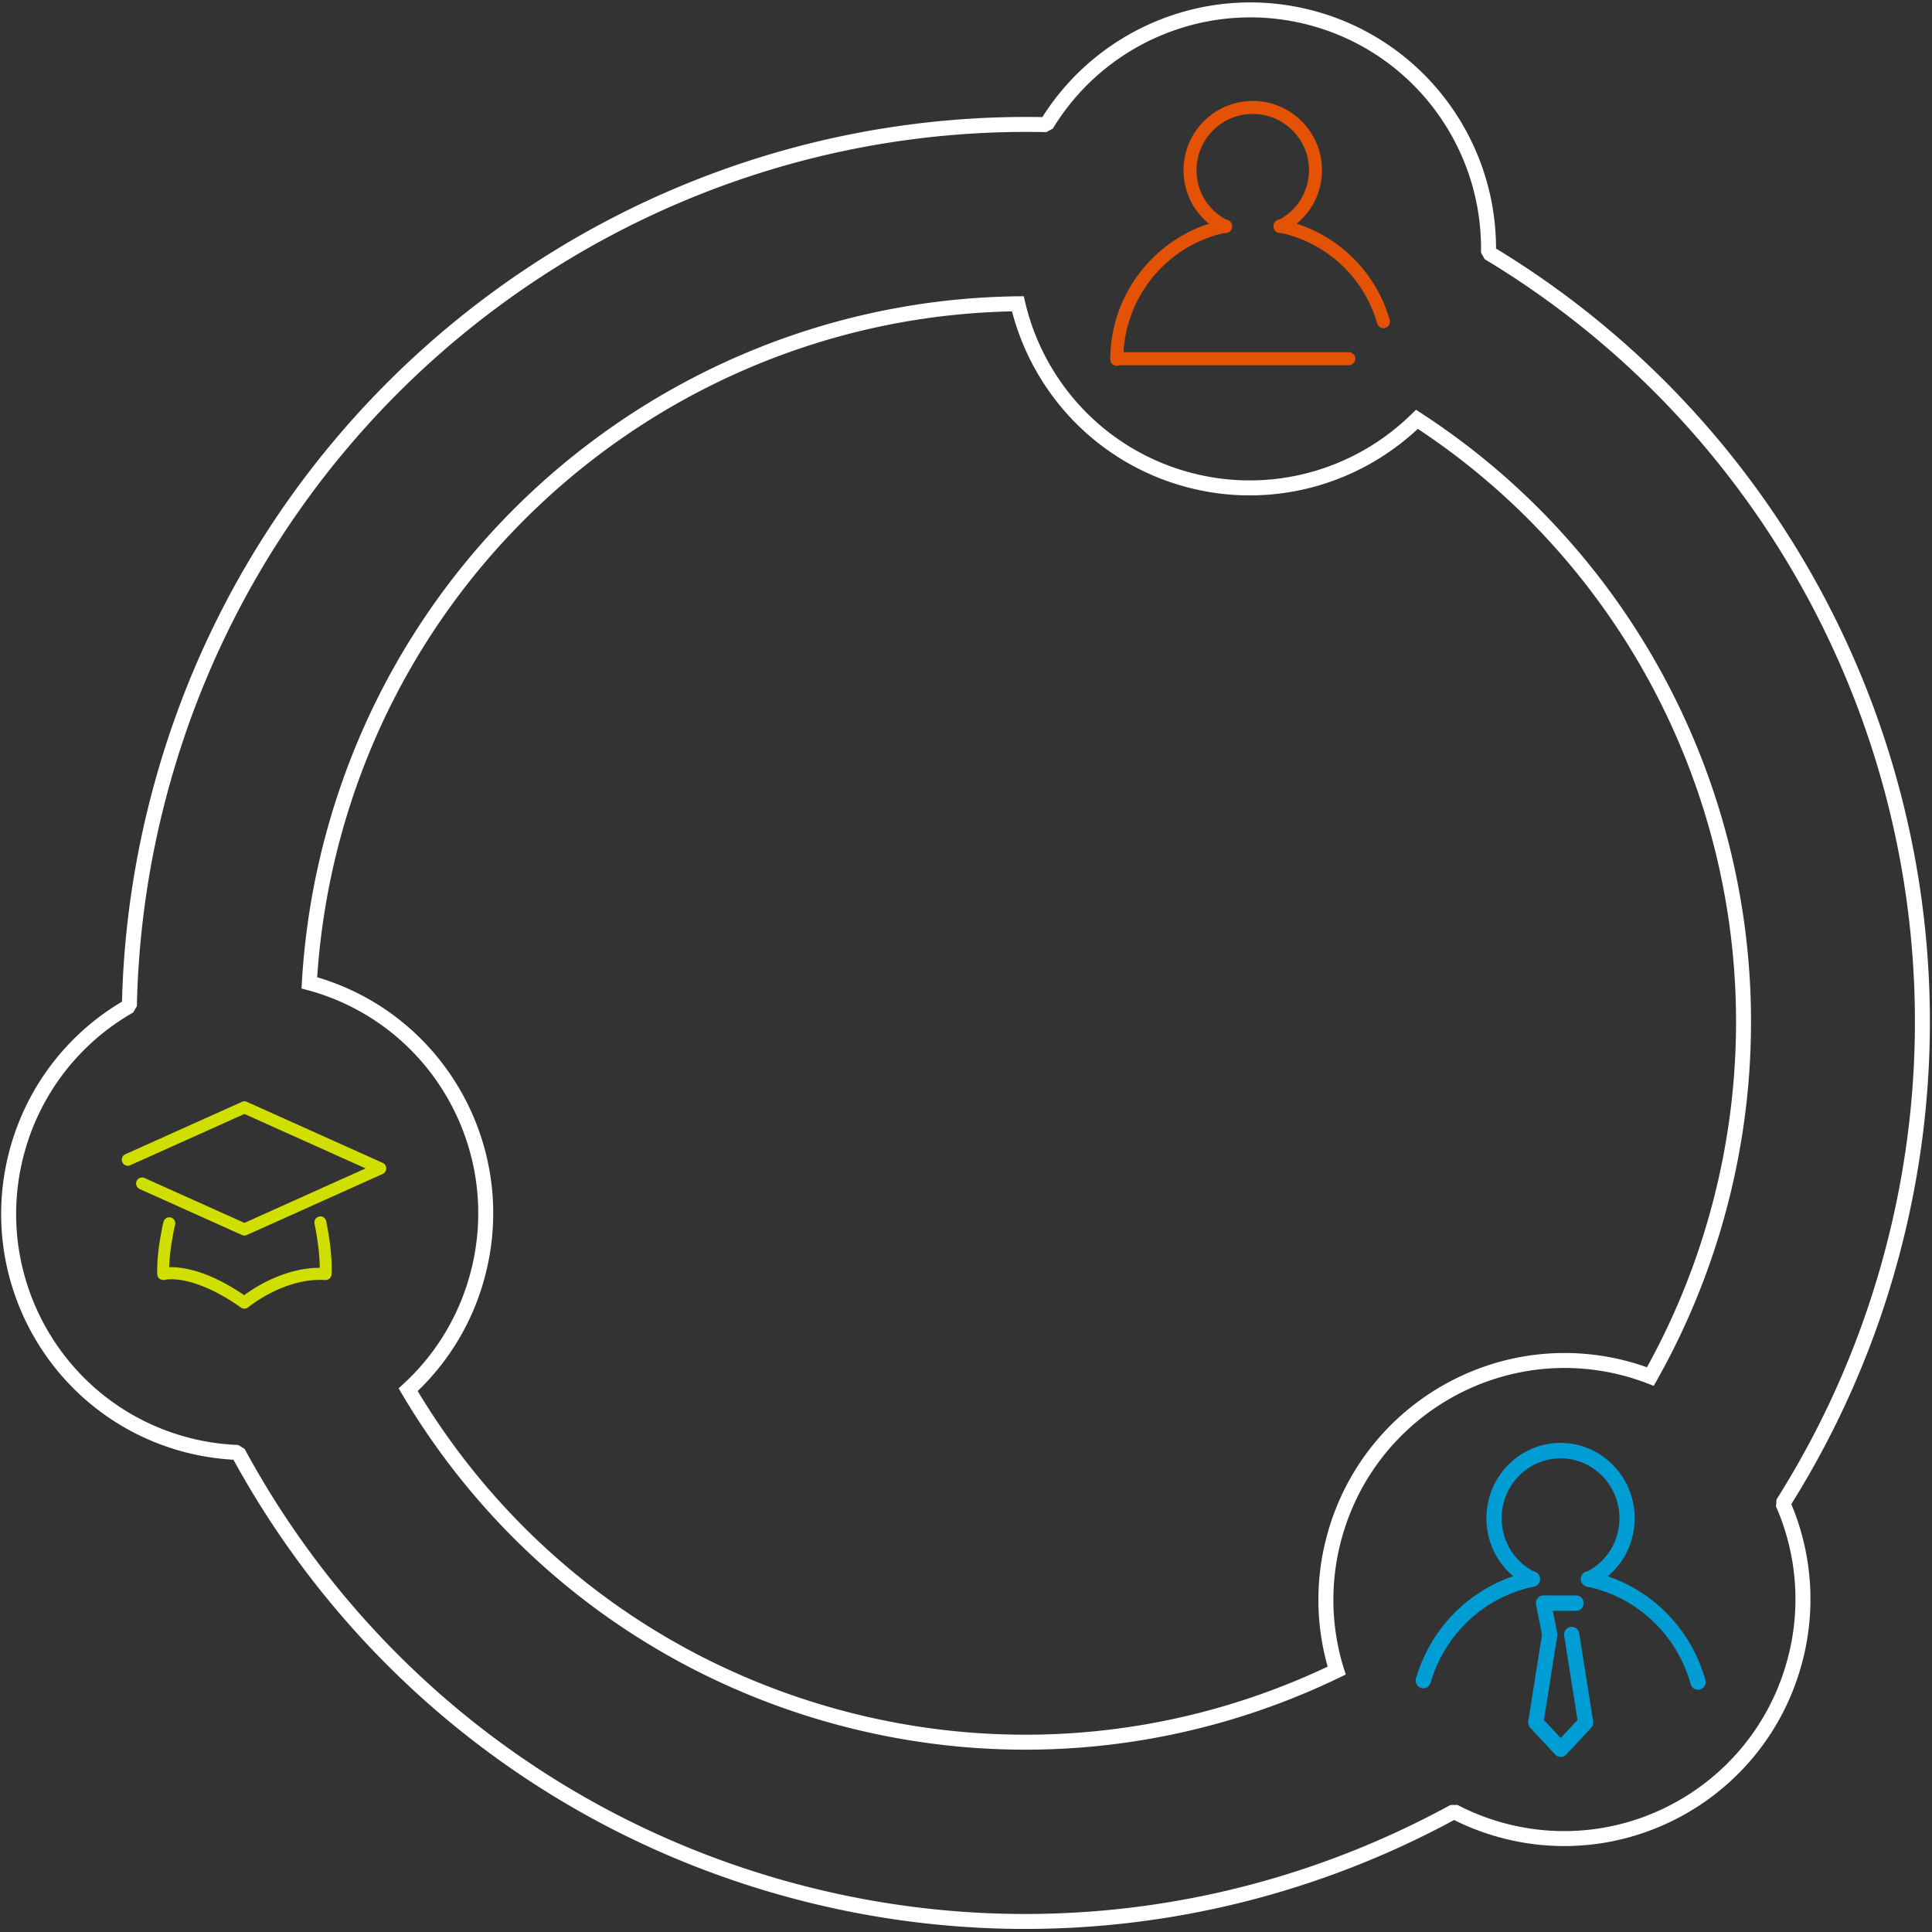
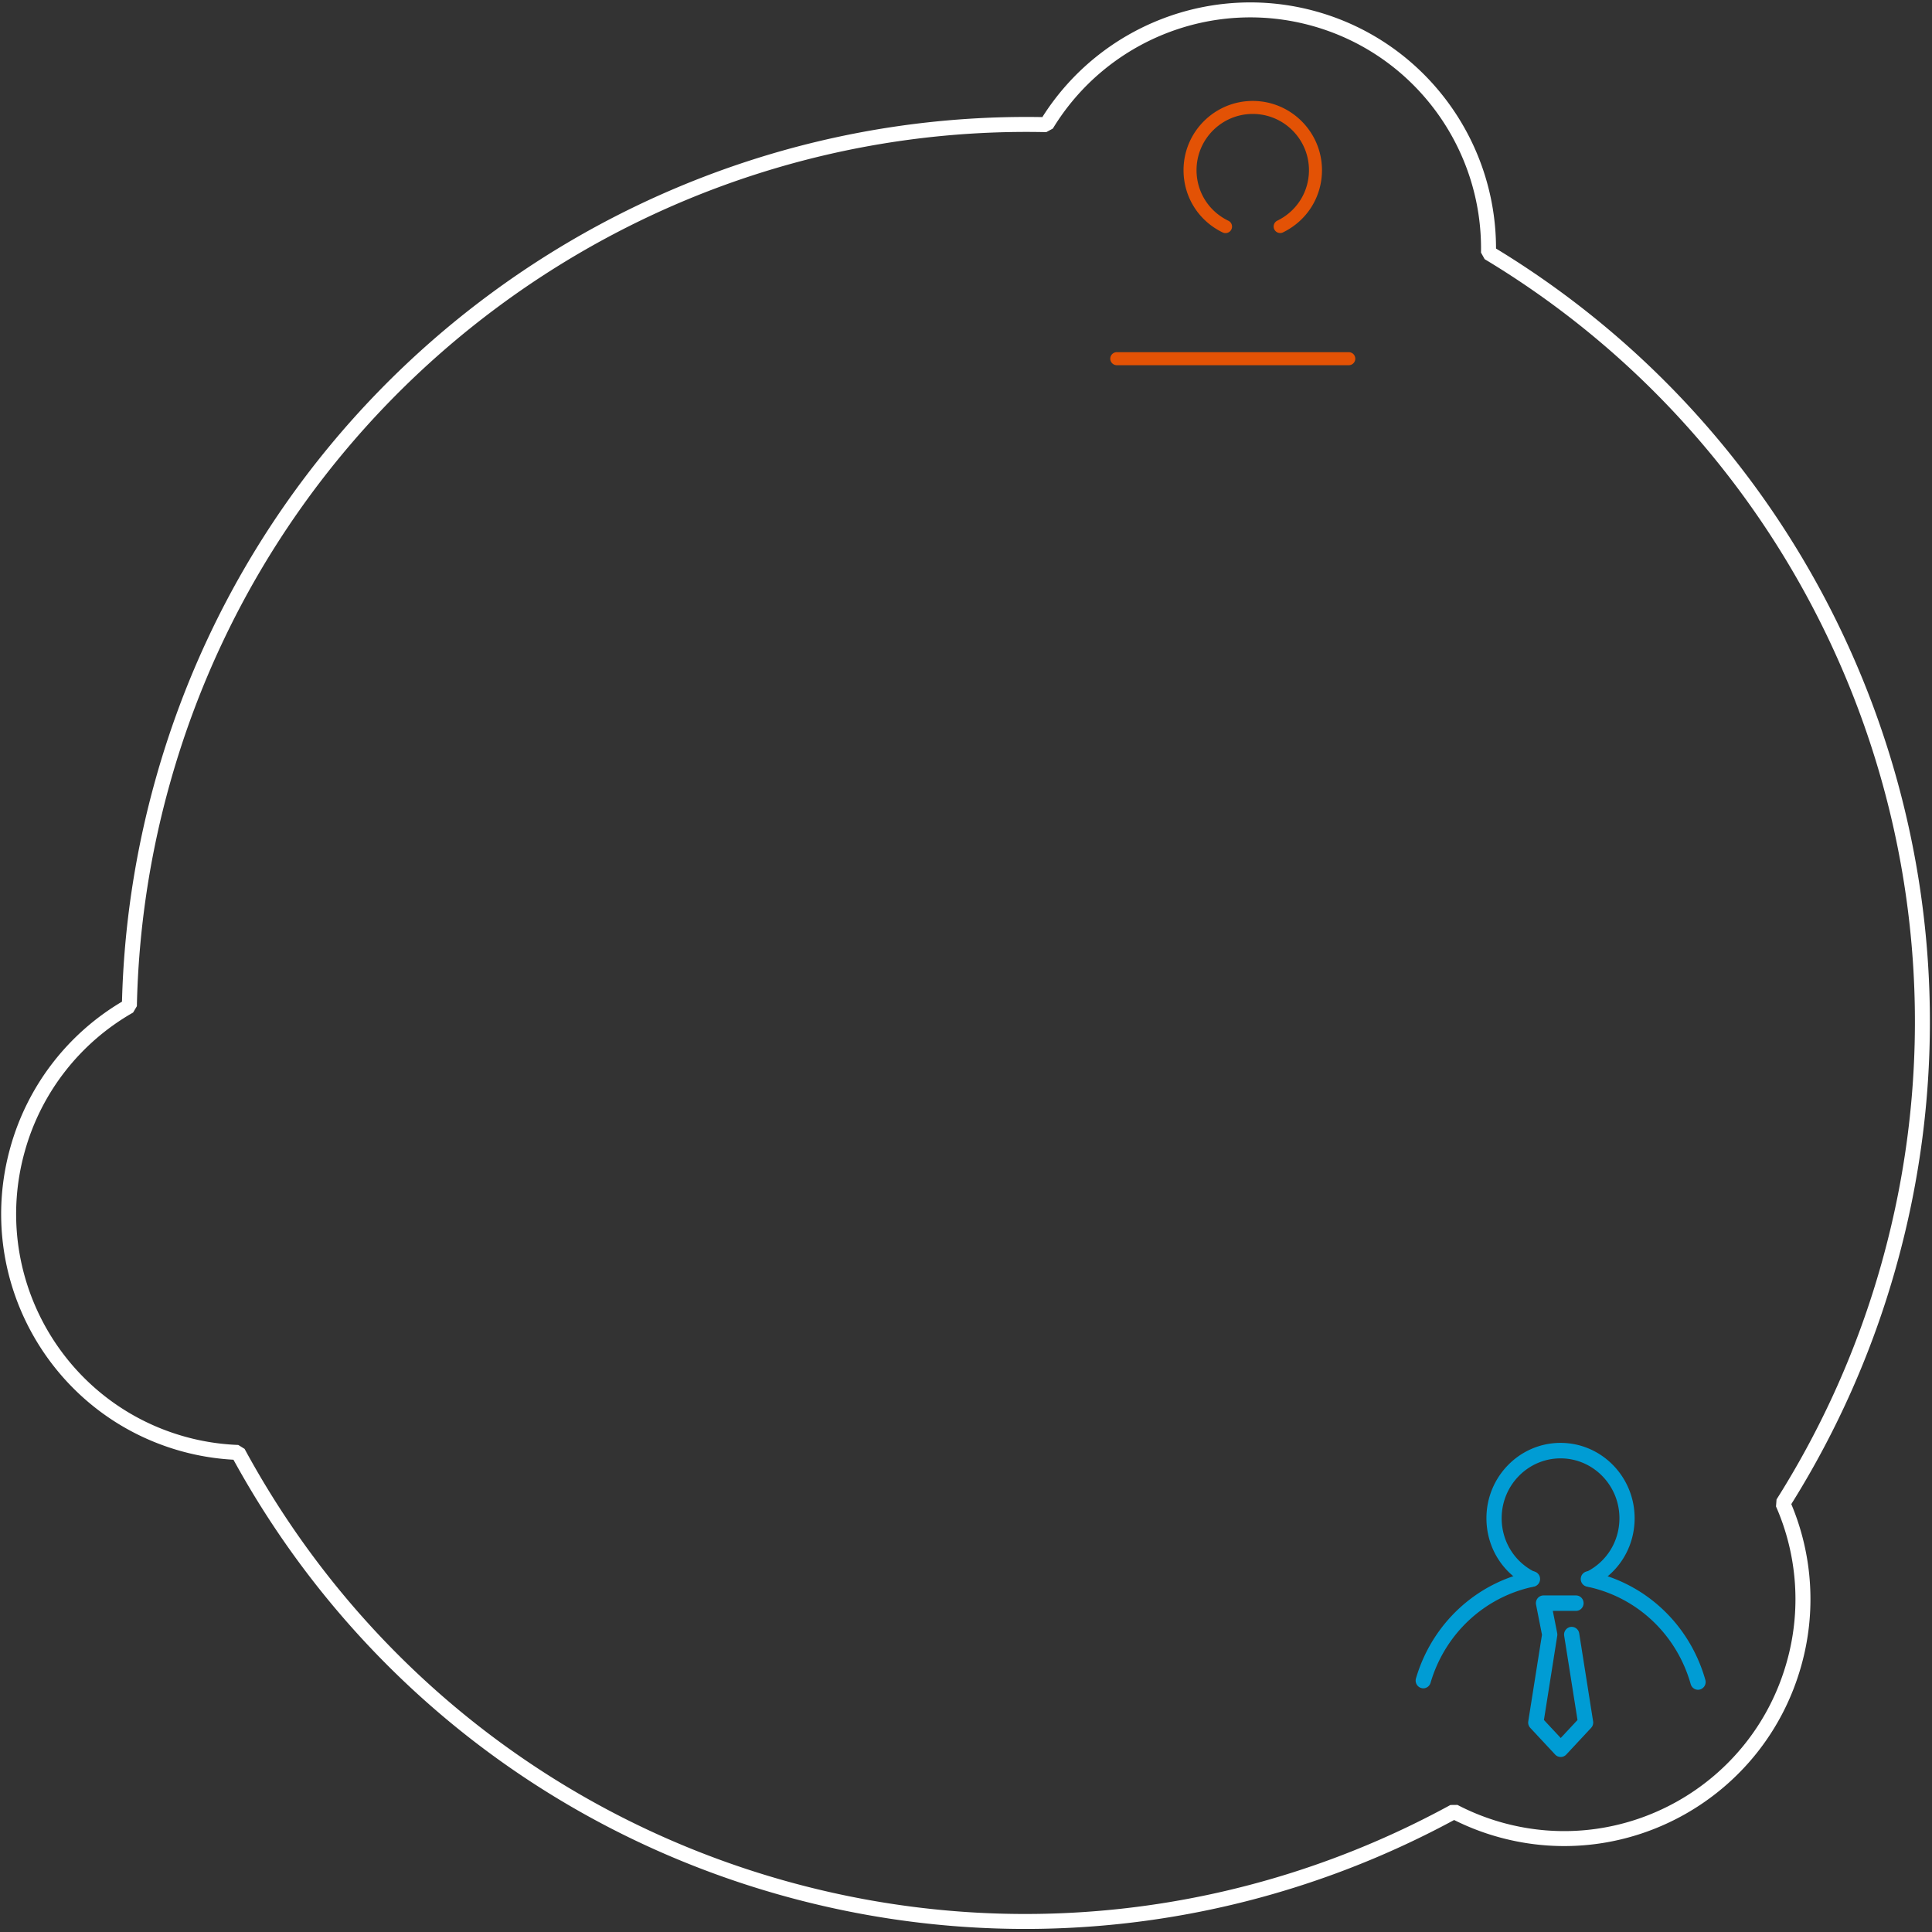
<svg xmlns="http://www.w3.org/2000/svg" width="258" height="258">
  <rect width="100%" height="100%" fill="#333333" stroke="none" />
  <g fill="none">
    <path d="M198.26 34.607l-.486-.875c.25-13.933-8.907-26.445-22.48-30.26-13.398-3.764-27.55 1.945-34.694 13.694l-.877.48c-53.746-1.207-102.208 34.24-116.995 86.85a119.463 119.463 0 00-4.45 29.872l-.504.848a30.845 30.845 0 00-14.455 18.51c-4.62 16.44 4.927 33.5 21.325 38.11 2.347.66 4.75 1.032 7.178 1.125l.84.523c15.192 28.022 40.884 48.885 72.137 57.667 30.202 8.488 61.863 4.65 88.89-10.112l.94-.01a30.858 30.858 0 005.915 2.342c16.398 4.608 33.438-4.982 38.057-21.422a30.819 30.819 0 00-1.432-20.776l.07-.936a119.23 119.23 0 0014.017-31.52c14.6-51.94-7.533-106.76-52.998-134.11zm54.923 134.65a121.246 121.246 0 01-13.972 31.602 32.786 32.786 0 011.317 21.63c-4.917 17.5-23.06 27.713-40.523 22.805a32.753 32.753 0 01-5.82-2.25c-27.38 14.8-59.387 18.612-89.925 10.03-31.595-8.878-57.604-29.9-73.083-58.142a32.817 32.817 0 01-7.073-1.17c-17.463-4.91-27.63-23.076-22.71-40.58a32.85 32.85 0 0114.897-19.42c.255-10.006 1.756-20 4.513-29.81 14.981-53.304 63.966-89.28 118.392-88.316 7.7-12.177 22.56-18.044 36.638-14.088 14.268 4.01 23.952 17.04 23.945 31.642 45.9 27.908 68.194 83.44 53.403 136.067z" fill="#FFF" />
-     <path d="M110.736 230.03c-24.3-6.83-44.5-22.61-57.09-43.935l-.412-.698.597-.548a30.81 30.81 0 008.872-14.436c4.62-16.44-4.928-33.502-21.324-38.11a65.43 65.43 0 01-1.115-.3l.047-.807a97.606 97.606 0 013.483-20.783c11.73-41.74 49.497-70.33 92.116-70.845l.8-.01.185.78c2.555 10.865 10.75 19.597 21.667 22.665 10.748 3.02 22.112-.02 29.956-7.722l.573-.562.673.438c35.27 22.904 52.01 66.433 40.43 107.638a97.534 97.534 0 01-8.93 21.52l-.426.75-.806-.31a31.857 31.857 0 00-2.753-.92c-16.4-4.606-33.437 4.984-38.058 21.424a30.813 30.813 0 00.233 17.54l.256.822-.777.375c-21.113 10.205-45.186 12.5-68.197 6.033zm.54-1.925c22.26 6.254 45.528 4.14 66.02-5.542a32.818 32.818 0 01-.002-17.844c4.92-17.504 23.06-27.715 40.524-22.808.702.197 1.407.423 2.117.676a95.457 95.457 0 008.332-20.333c11.27-40.098-4.843-82.443-38.93-104.986-8.325 7.783-20.134 10.803-31.316 7.66-11.36-3.193-19.954-12.147-22.878-23.348-41.413.846-78.006 28.75-89.423 69.373a95.498 95.498 0 00-3.363 19.55c17.193 5.087 27.148 23.095 22.27 40.45a32.797 32.797 0 01-8.85 14.81c12.357 20.54 31.964 35.725 55.5 42.34z" fill="#FFF" />
    <g fill="#D0DF00">
-       <path d="M32.636 164.995a.8.8 0 01-.324-.07l-13.665-6.142a.81.81 0 01-.405-1.064.796.796 0 011.053-.41l13.34 5.996 16.187-7.275-16.186-7.273-15.248 6.853a.794.794 0 01-1.052-.41.807.807 0 01.405-1.063l15.573-6.998a.777.777 0 01.647 0l18.15 8.155c.287.13.473.418.473.736 0 .32-.186.61-.474.738l-18.15 8.157a.79.79 0 01-.323.07z" />
-       <path d="M32.635 174.76a.784.784 0 01-.456-.145c-6.505-4.595-10.138-3.717-10.173-3.707a.807.807 0 01-1.006-.751c-.1-3.144.797-6.833.835-6.99a.798.798 0 01.966-.586c.428.108.69.546.582.977-.008.033-.718 2.957-.788 5.67 1.602-.06 5.04.342 10.015 3.73 1.352-1.003 5.356-3.64 10.09-3.656-.005-1-.112-2.987-.7-5.898a.805.805 0 01.623-.95c.432-.09.853.19.94.628.93 4.612.716 7.027.707 7.127a.8.8 0 01-.844.728c-5.465-.342-10.233 3.6-10.28 3.64a.803.803 0 01-.51.185z" />
-     </g>
+       </g>
    <g fill="#009CD4">
      <path d="M212.25 211.897c-.378 0-.74-.215-.916-.584a1.041 1.041 0 01.472-1.38c2.747-1.35 4.453-4.107 4.453-7.192 0-4.406-3.527-7.99-7.863-7.99s-7.863 3.584-7.863 7.99c0 3.087 1.705 5.843 4.45 7.192.505.25.717.867.472 1.38-.245.514-.85.728-1.357.48-3.454-1.697-5.6-5.165-5.6-9.05 0-5.547 4.44-10.06 9.896-10.06s9.895 4.513 9.895 10.06c0 3.885-2.145 7.353-5.6 9.05a.994.994 0 01-.44.105z" />
      <path d="M226.754 225.652c-.44 0-.848-.296-.976-.748-1.883-6.66-7.198-11.65-13.87-13.028a1.032 1.032 0 01-.793-1.218c.11-.56.647-.922 1.198-.807 7.417 1.533 13.325 7.082 15.42 14.483a1.036 1.036 0 01-.979 1.32zM190.063 225.46a1.036 1.036 0 01-.974-1.33c2.143-7.296 8.026-12.768 15.353-14.28a1.018 1.018 0 011.2.806c.11.56-.246 1.105-.795 1.22-6.59 1.36-11.883 6.28-13.81 12.844-.133.45-.537.74-.975.74zM208.413 234.625c-.28 0-.545-.115-.737-.32l-3.325-3.567a1.048 1.048 0 01-.265-.875l1.83-11.562-.79-4.01c-.06-.305.017-.62.21-.86s.482-.377.786-.377h4.335c.56 0 1.016.462 1.016 1.032 0 .57-.454 1.033-1.015 1.033h-3.094l.584 2.96c.023.12.026.246.007.367l-1.777 11.242 2.242 2.404 2.24-2.402-1.778-11.243a1.03 1.03 0 01.842-1.184 1.022 1.022 0 011.164.858l1.856 11.745c.05.318-.047.64-.265.874l-3.323 3.566c-.193.206-.46.322-.74.322z" />
    </g>
    <g fill="#E35205">
-       <path d="M184.743 43.825a.868.868 0 01-.834-.63 17.22 17.22 0 00-13.156-12.153.868.868 0 01.346-1.704 18.95 18.95 0 0114.48 13.378.87.87 0 01-.836 1.11z" />
      <path d="M163.658 31.13a.865.865 0 01-.378-.086c-3.227-1.56-5.23-4.748-5.23-8.32 0-5.097 4.146-9.244 9.243-9.244s9.245 4.148 9.245 9.245c0 3.572-2.005 6.76-5.233 8.32a.87.87 0 01-.756-1.566c2.62-1.268 4.25-3.856 4.25-6.756 0-4.14-3.367-7.507-7.507-7.507s-7.506 3.367-7.506 7.507c0 2.9 1.628 5.488 4.25 6.755a.868.868 0 01-.378 1.65zM180.115 48.77h-30.977a.869.869 0 010-1.74h30.977a.87.87 0 010 1.74z" />
-       <path d="M149.138 48.85a.869.869 0 01-.868-.87c0-9.01 6.4-16.85 15.216-18.64a.864.864 0 011.024.677.87.87 0 01-.68 1.024c-8.01 1.628-13.823 8.752-13.823 16.94 0 .48-.39.87-.87.87z" />
    </g>
  </g>
</svg>